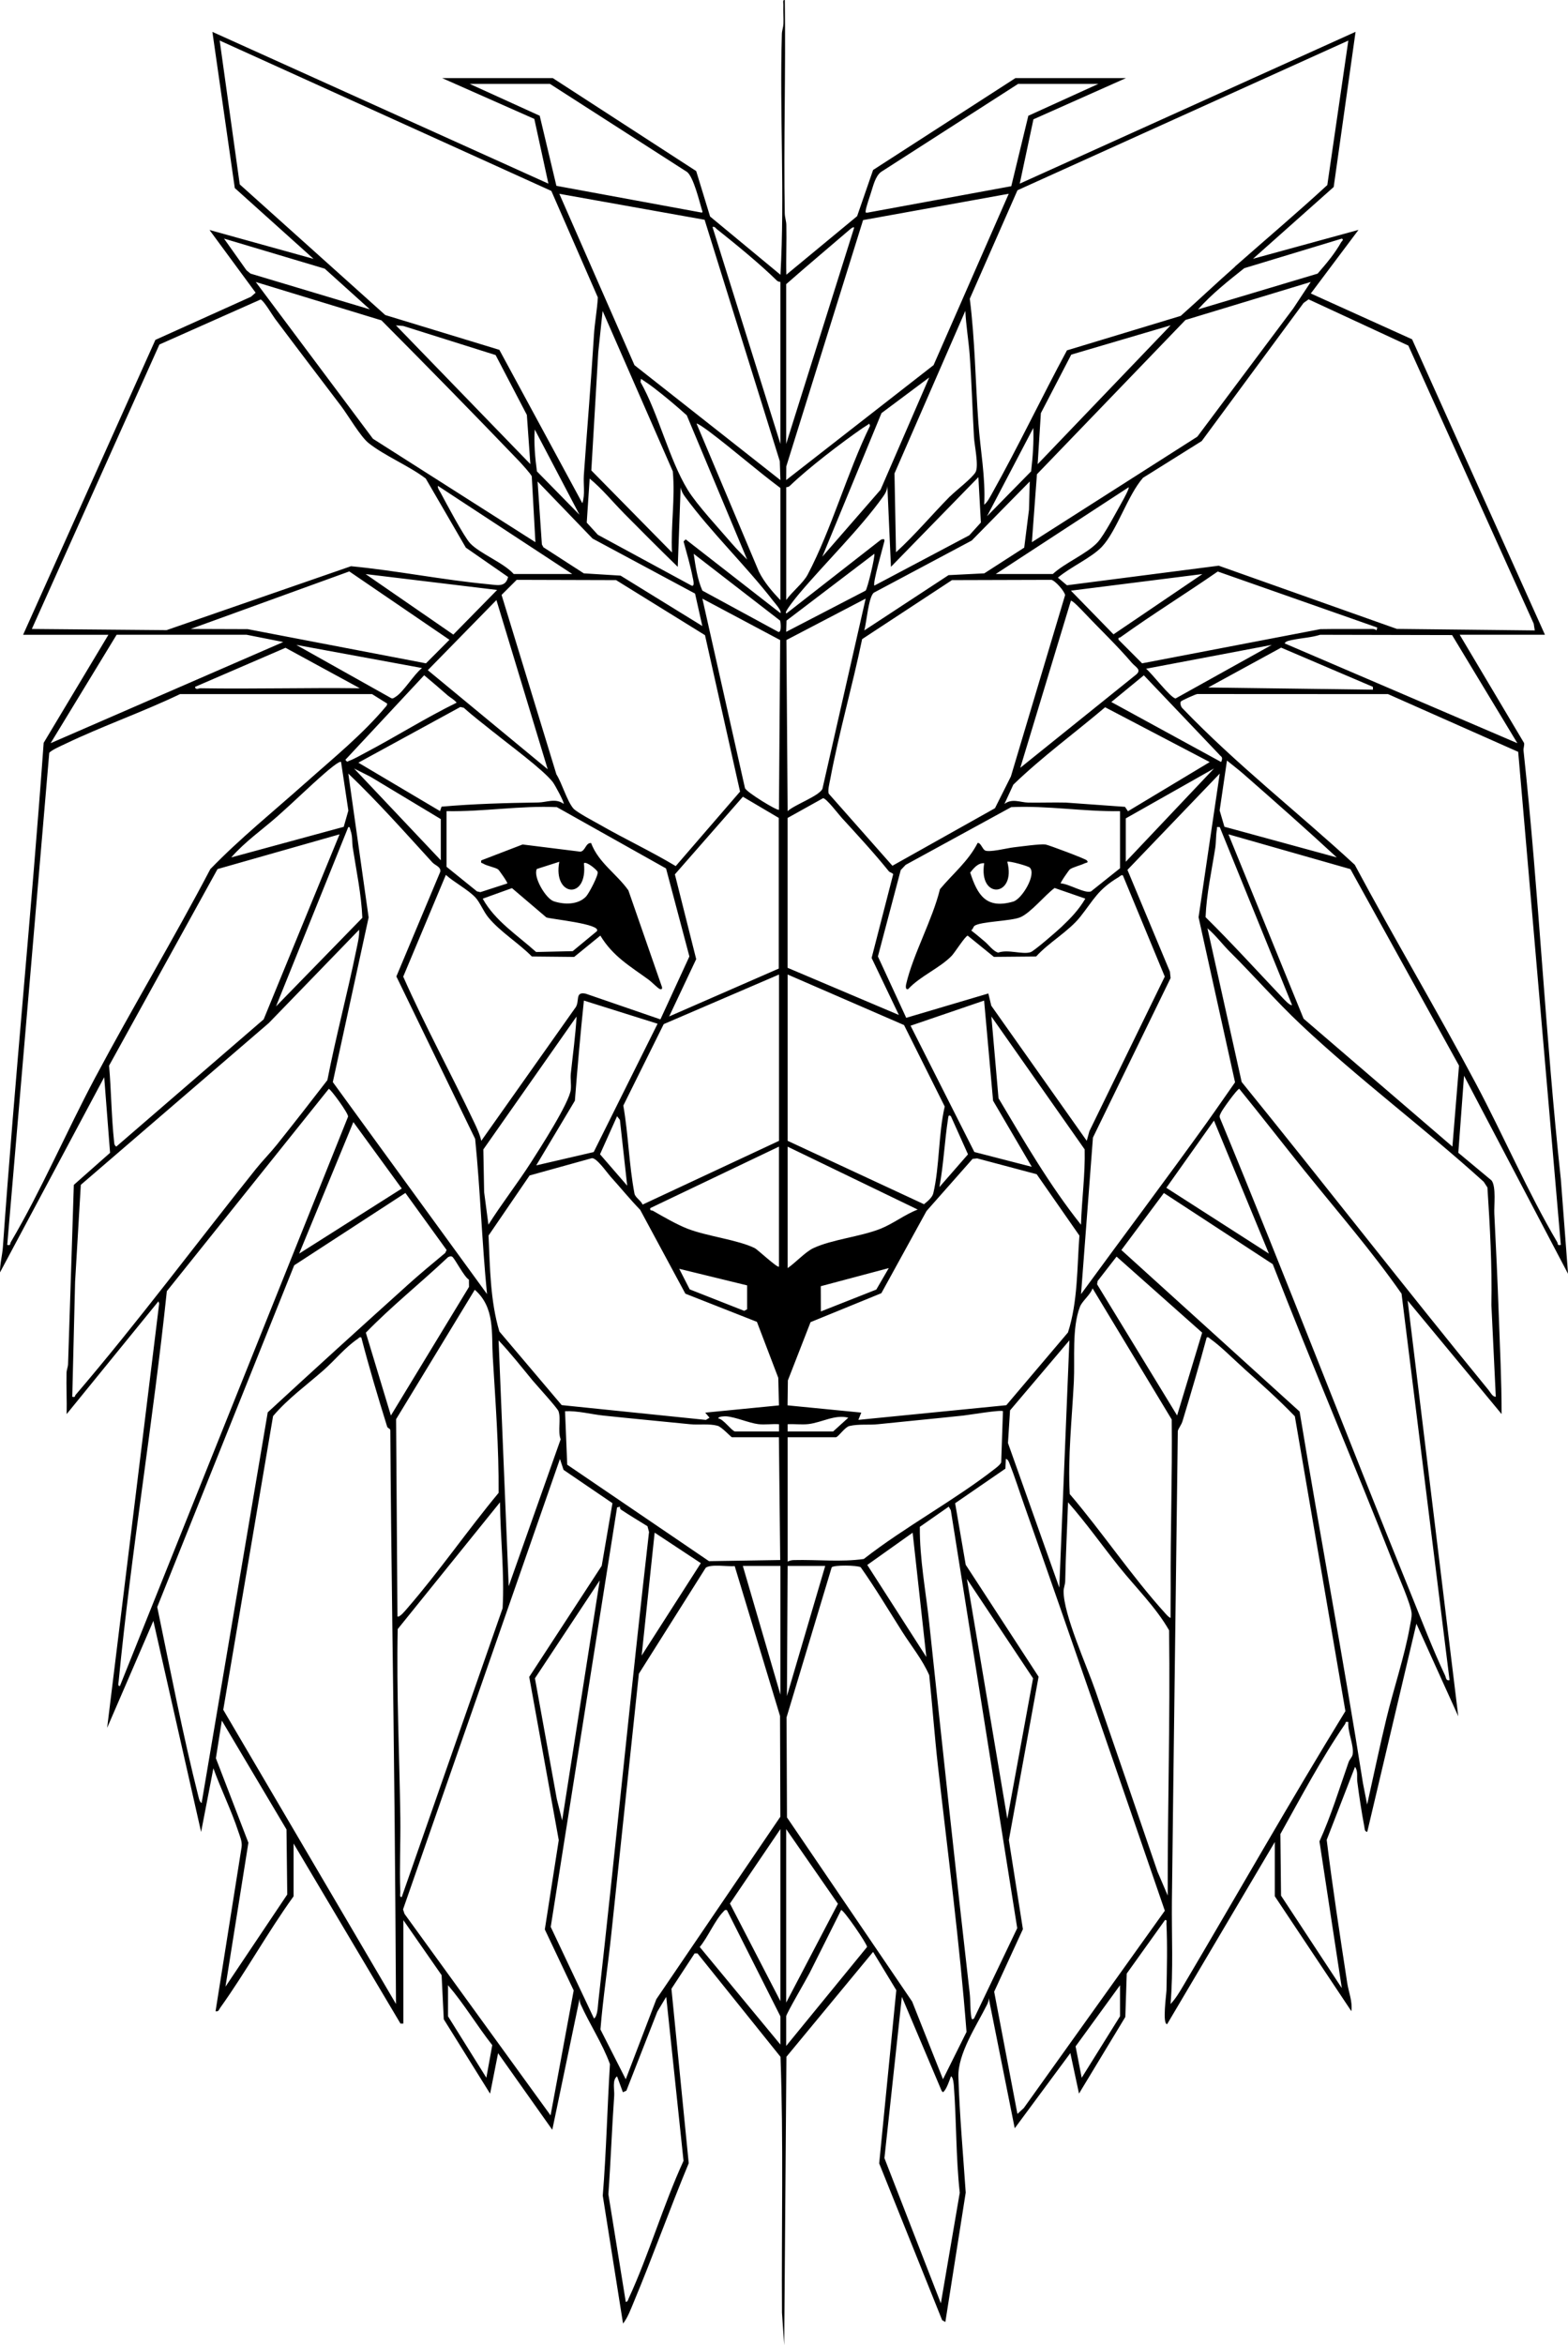
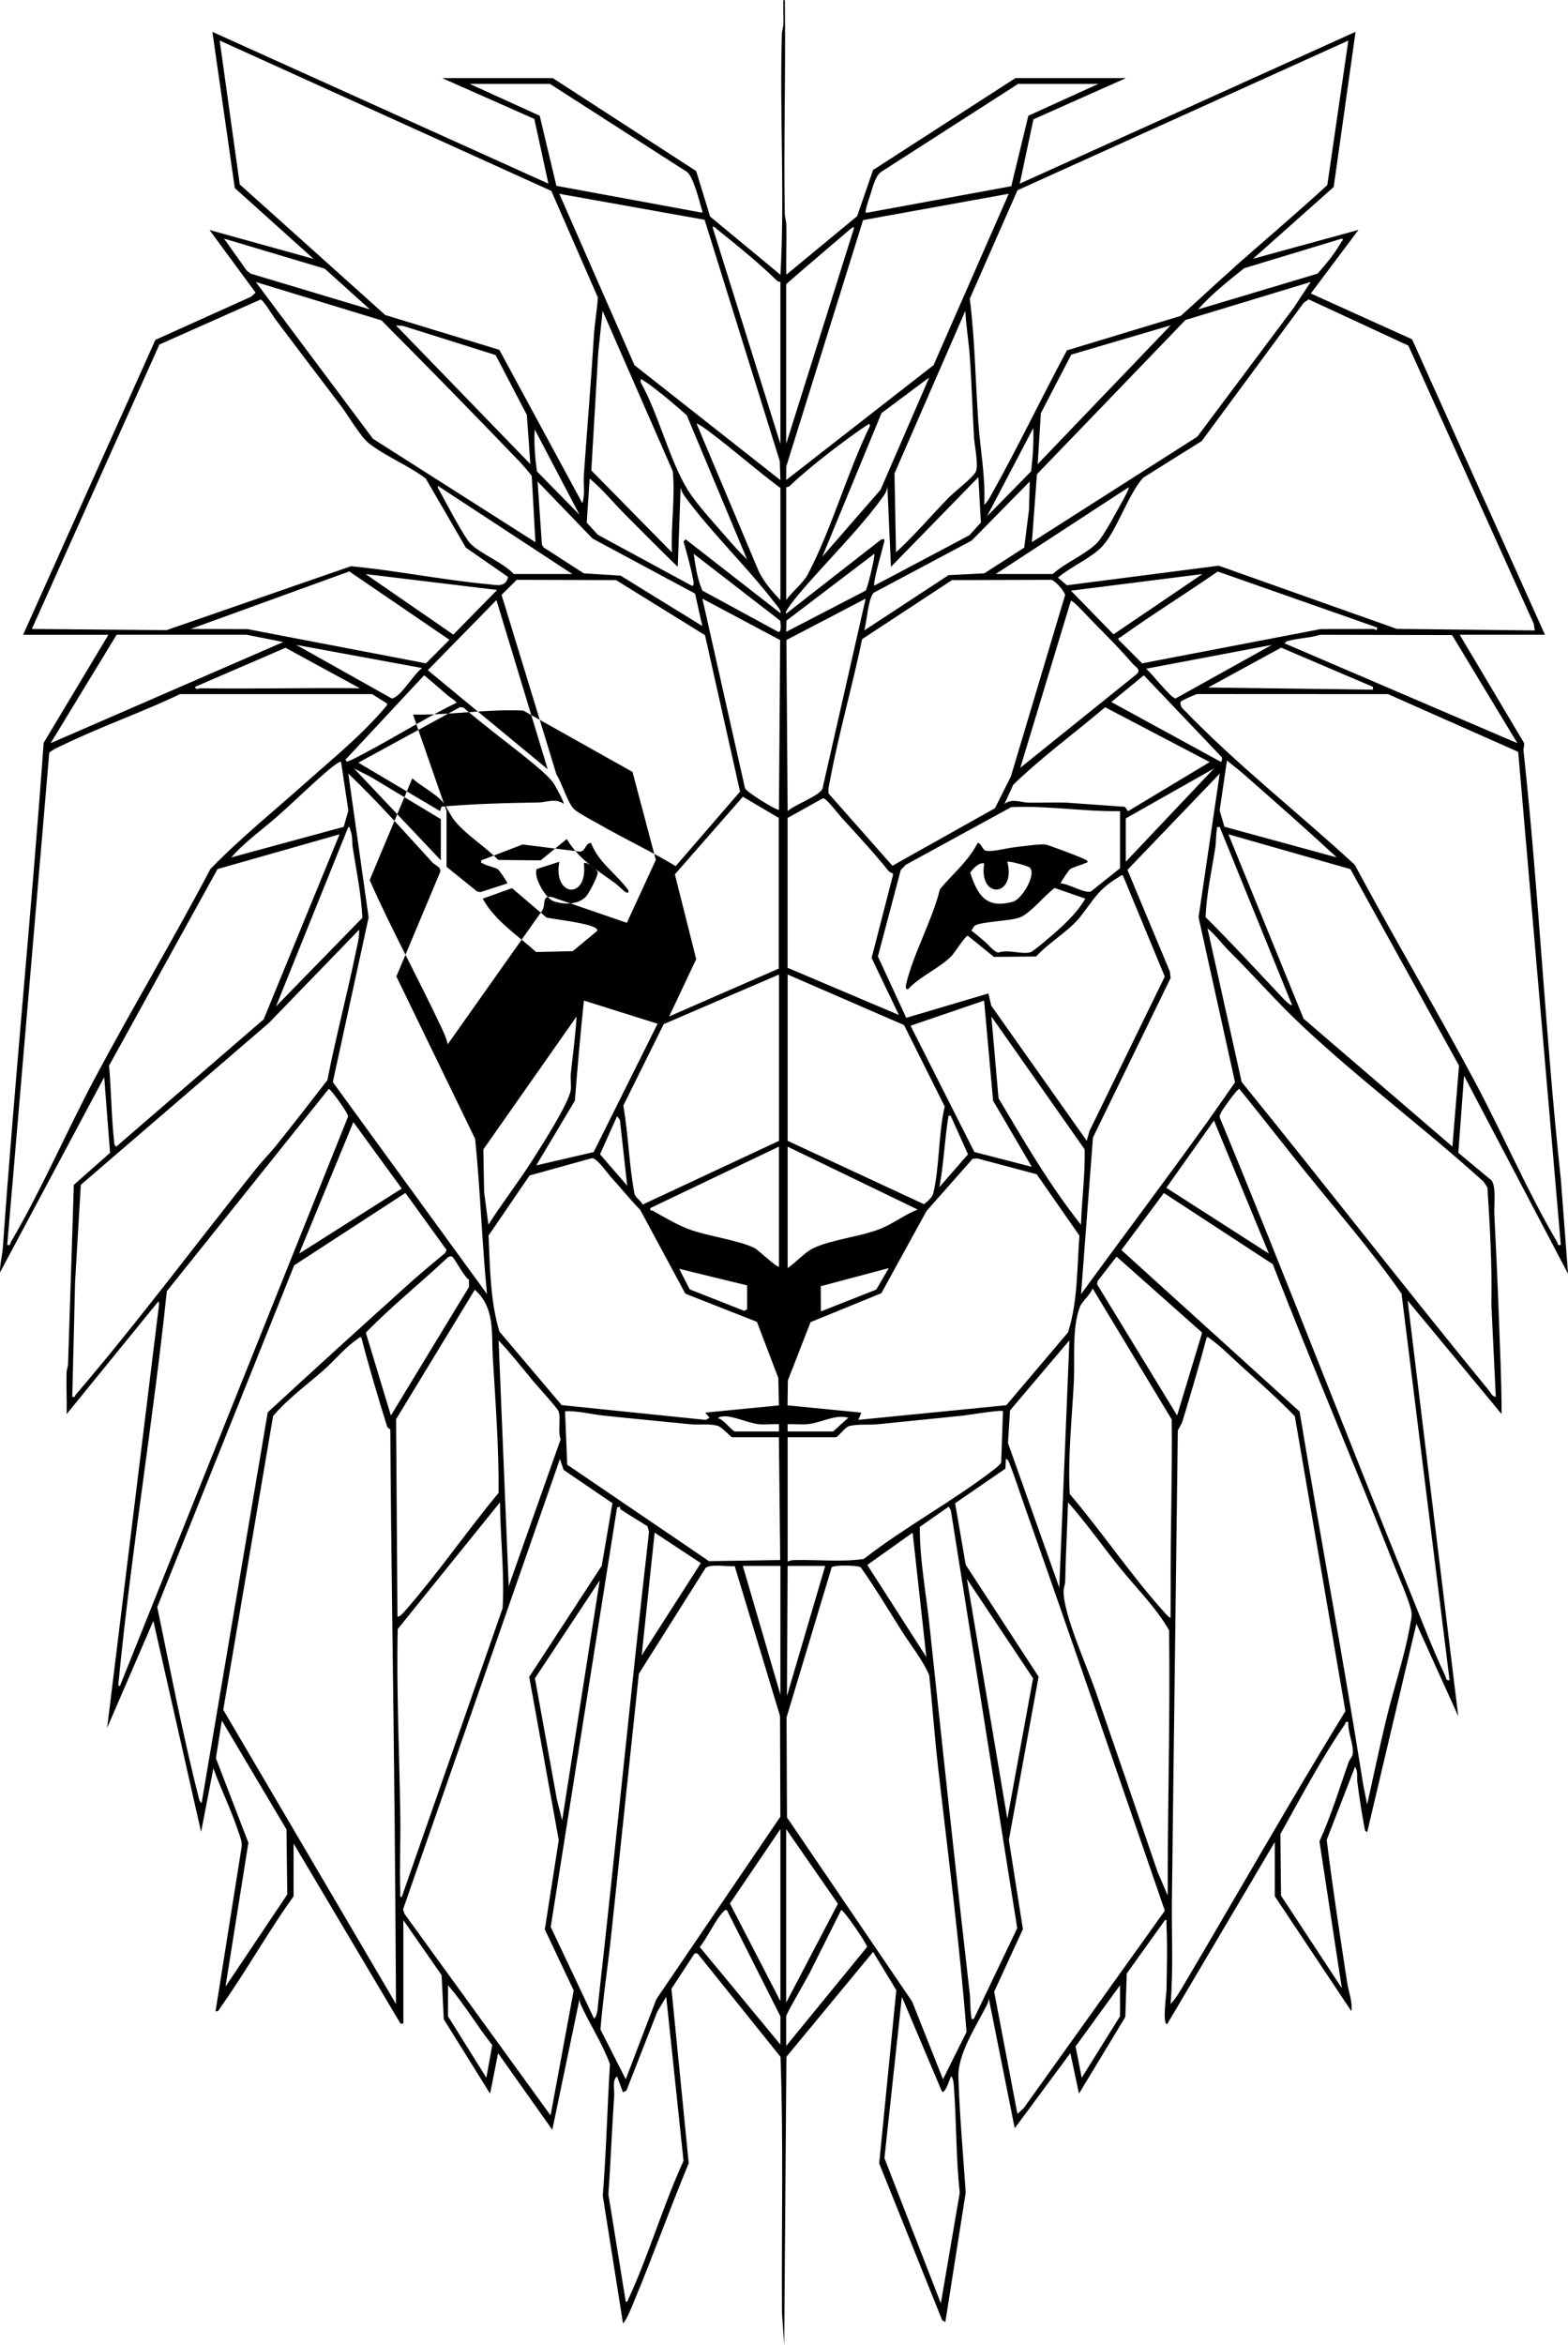
<svg xmlns="http://www.w3.org/2000/svg" id="Layer_1" version="1.1" viewBox="0 0 331.78 496">
-   <path d="M116.97,16.52l30.34,19.66,2.94,9.61,14.89,12.32c.94-16.92-.2-33.98.3-50.93.02-.72.3-1.39.33-2.12.06-1.32-.07-2.67-.01-3.99.02-.37-.23-1.14.3-1.07.22,15.03-.27,30.09-.01,45.12.02.87.31,1.62.33,2.42.08,3.52-.09,7.05,0,10.56l14.98-12.38,3.38-9.77,30.11-19.43h23.39l-19.57,8.71-2.9,13.61L286.83,6.73l-4.63,32.82-17.07,15.18,22.32-6.11-10.09,13.45,21.43,9.69,28.11,62.48h-18.04l13.63,22.91c.09.53-.18,1.06-.12,1.61,3.26,30.14,4.63,60.45,7.89,90.61l1.53,20.03-22.01-41.89-1.21,16.29,7.04,5.86c1,1.34.49,5.29.58,7.06.36,7.03.68,14.08.93,21.09s.61,14.16.61,21.25l-19.88-24,10.71,87.91-8.86-19.57-10.4,44.03c-.6-.12-.52-.63-.61-1.07-.59-3.13-1.08-6.36-1.49-9.51-.14-1.05.2-2.26-.49-3.17l-5.99,15.44c1.24,10.07,2.8,20.17,4.34,30.23.31,2.02,1.15,3.9.88,6l-16.2-24.31v-11.47l-22.78,38.52c-1.06.03-.16-6.34-.14-7.17.09-4.51.21-9.61-.01-14.09-.02-.34.2-.84-.3-.76l-8.1,11.32-.3,9.18-9.8,16.2-1.83-8.56-11.77,15.9-5.5-27.52c0,.47-.13.92-.34,1.34-2.25,4.5-6.23,10.4-6.08,15.32.25,8.13,1,16.33,1.55,24.46l-4.31,27.37-.68-.39-13.32-33.16,3.62-36.63-4.91-8.09-18.34,22.18-.47,61-.47-6.87c-.12-18.04.34-36.13-.31-54.12l-17.57-21.88h-.6s-4.91,7.49-4.91,7.49l3.66,36.89c-4.03,9.7-7.56,19.63-11.61,29.32-.63,1.5-1.3,3.36-2.29,4.59l-4.29-27.05c.75-9.27.95-18.54,1.52-27.82-1.61-4.42-4.33-8.48-6.23-12.73-.17-.39-.19-.79-.17-1.2l-5.8,27.82-11.47-16.2-1.69,8.56-9.8-15.73-.46-9.33-8.09-11.63v21.86s-.61.01-.61.01l-22.62-38.08v11.16c-5.5,7.63-10.08,15.97-15.54,23.6-.27.38-.32.85-.97.71l5.51-34.72c.16-1.16-.34-2.21-.69-3.28-1.48-4.51-3.67-8.91-5.28-13.38l-2.6,13.46-10.1-44.64-9.78,22.63,11.01-89.75-.16-.46-19.42,23.85c.07-2.9-.1-5.83-.02-8.73.02-.65.3-1.24.32-1.83.43-12.65.81-25.27,1.22-37.92l7.67-6.78-1.24-15.99L0,269.1c-.03-1.76.49-3.63.61-5.35,2.51-35.57,6.08-71.12,8.63-106.65l13.7-22.85H4.89l27.99-62.37,20.23-9.12.98-.86-9.76-13.26,22.02,6.11-16.67-14.98-4.74-33.03,71.1,32.1-2.98-13.69-19.5-8.63h23.39ZM123.23,106.42c.61-1.92.17-3.98.31-5.96.7-9.9,1.53-19.76,2.14-29.66.16-2.62.68-5.28.82-7.9l-9.84-22.52L46.48,8.57l4.25,30.43,30.79,27.63,24.14,7.36,17.56,32.43ZM261.27,56.41c6.53-5.76,13.17-11.37,19.58-17.27l4.45-30.56-70.01,31.66-10.09,22.94c1.1,8.72,1.19,17.55,1.82,26.28.41,5.75,1.54,11.49,1.23,17.28.71-.56,1.24-1.65,1.69-2.44,5.54-9.9,10.44-20.22,15.82-30.2l24.07-7.29c3.84-3.41,7.61-6.99,11.46-10.38ZM116.35,17.74h-16.97l14.82,6.74,3.53,14.82,30.73,5.66c.33-.02.11-.41.04-.65-.58-1.96-1.75-6.78-3.09-7.92l-29.05-18.65ZM232.4,17.74h-16.97l-29.05,18.65c-1.18.96-1.6,2.86-2.08,4.34-.26.8-1.05,3.13-1.12,3.78-.06.5-.04.49.45.45l30.35-5.58,3.61-14.9,14.82-6.74ZM165.13,101.53l-.13-3.99-15.91-51.06-30.74-5.49,15.9,36.24,30.88,24.31ZM213.44,40.98l-30.82,5.57-16.25,52.1-.02,2.88,31.19-24.31,15.9-36.23ZM165.13,59.63c-.27-.02-.57-.11-.76-.3-3.6-3.54-8.69-7.69-12.69-10.87-.31-.24-.4-.59-.92-.45l14.37,45.87v-34.25ZM166.35,60.09v33.79l14.38-45.71c-.09-.33-.77.24-.89.35-4.49,3.86-9.05,7.67-13.49,11.58ZM78.28,65.44l-9.57-8.62-21.31-6.36,4.76,6.71.84.69,25.29,7.58ZM281.51,54.62c.78-1.02,1.65-2.27,2.27-3.39.12-.22.63-.52.15-.77l-20.65,6.26c-3.41,2.71-6.89,5.45-9.78,8.72l25.3-7.57c.9-1.05,1.88-2.17,2.71-3.26ZM109.67,97.35c-9.54-9.94-19.23-19.82-28.96-29.6l-26.59-8.11,24.79,33.15,34.38,21.88-.77-13.91c-.08-.42-2.36-2.9-2.85-3.42ZM277.35,59.63l-26.51,8.04-31.43,32.63-1.07,14.37,35.01-22.32,20.32-27.15,3.68-5.57ZM58.23,67.46c-.6-.8-2.44-3.95-3.09-4.12l-21.41,9.52-26.99,60.16,28.5.25,39.03-13.52c9.65.92,19.3,2.89,28.95,3.8,1.95.18,3.76.74,4.29-1.53l-8.94-6.2-8.48-14.61c-3.56-2.71-8.66-4.78-12.08-7.49-1.73-1.37-4.33-5.85-5.84-7.85-4.64-6.12-9.33-12.26-13.93-18.4ZM324.75,133.33l-.23-1.44-26.52-58.8-21.11-9.78-1.06.76-21.55,29.21-12.42,7.77c-3.25,3.69-5.53,11.19-8.68,14.56-2.2,2.35-6.8,4.37-9.33,6.56l1.91,1.61,32.11-4.14,37.7,13.37,29.18.32ZM142.19,116.82c-.27-5.74.7-11.41.17-17.14l-14.85-33.92-.92,8.72-1.47,25.01,17.06,17.34ZM201.01,105c1.22-1.23,4.68-3.86,5.41-5.14s-.23-5.66-.33-7.38c-.33-5.76-.49-11.64-.91-17.41-.23-3.1-.78-6.21-.92-9.33l-14.99,34.39.32,16.67c4.04-3.69,7.58-7.93,11.42-11.82ZM112.22,98.16l-.74-10.41-6.61-12.66-19.54-6.15-1.55-.13,28.44,29.35ZM247.69,68.81l-21.02,6.19-6.43,12.38-.68,10.79,28.13-29.35ZM196.63,79.82l-10.11,7.55-12.52,30.36,12.32-14.15,10.31-23.77ZM138.41,82.07c-.9-.69-1.84-1.33-2.79-1.95l-.08.69c3.81,6.75,6.03,16.32,9.96,22.76,1.97,3.23,6.74,8.32,9.38,11.41.96,1.12,2.16,2.31,3.21,3.36l-12.77-30.5c-2.22-2-4.55-3.96-6.91-5.77ZM165.13,126.91v-23.7c-5.1-3.82-9.92-8.06-15.01-11.9-.34-.25-2.55-1.88-2.73-1.71l13.19,31.3c1.12,2.24,2.81,4.22,4.54,6.01ZM166.35,126.91c1.22-1.76,3.59-3.57,4.55-5.39,5.08-9.64,8.35-21.56,13.19-31.46l-.15-.46c-.47.36-.99.64-1.47.97-4.47,3.09-11.5,8.46-15.35,12.19-.19.19-.49.27-.76.29v23.85ZM208.86,109.17l9.32-9.49c.35-3.05.58-6.09.46-9.17l-9.78,18.65ZM122.62,108.87l-9.47-18.04c-.2,2.96.07,5.93.46,8.86l9.01,9.18ZM185.01,123.85l20.09-10.64,2.45-2.7-.53-9.59-18.5,18.96-.76-17.12c-.02.89-.43,1.6-.92,2.29-4.83,6.76-12.23,13.98-17.73,20.5-.2.24-3.75,4.5-2.61,4.12l19.93-15.55c.35-.07.84-.29.69.38-.28,1.25-2.51,8.83-2.11,9.36ZM131.92,108.44c-2.38-2.4-4.52-5.08-7.15-7.22l-.62,9.31,2.35,2.57,19.83,10.75c.77.31.3-1.43.23-1.77-.49-2.53-1.24-5.07-1.92-7.56l.45-.45,20.03,15.59c.38-.43-1.21-2.17-1.53-2.59-5.77-7.44-13.13-14.5-18.65-22.03-.44-.6-.79-1.25-.92-1.98l-.61,16.82c-3.88-3.77-7.69-7.59-11.49-11.43ZM148.61,132.41l-1.54-6.87-21.69-11.64-11.63-12.07.91,13.31.32.6,8.55,5.52,7.78.48,17.31,10.67ZM216.72,115.81l1.01-8.02.16-5.96-12.28,12.49-20.75,11.05c-1.11,1.04-1.5,6.26-1.98,7.96l17.82-11.69,7.57-.38,8.46-5.45ZM108.71,121.4h12.38l-28.44-18.65c-.06.54.32.97.56,1.42,1.14,2.14,4.95,9.31,6.26,10.72,2.06,2.2,7.05,4.08,9.23,6.51ZM210.69,121.4h12.08c2.55-2.37,7.23-4.27,9.49-6.72,1.4-1.52,4.11-6.68,5.29-8.78.23-.4,1.45-2.63,1.27-2.85l-28.13,18.35ZM165.06,131.25l-18.28-14.13c.37,2.57.79,5.42,1.84,7.79l16.05,8.72c.78.27.49-2.19.39-2.38ZM166.35,133.63l16.81-8.72c.4-.42,2.08-7.47,1.84-7.79l-18.58,14.13-.07,2.38ZM40.37,133.02l12.04.04,37.72,7.23,4.97-4.98-21.19-14.46-33.54,12.16ZM291.42,132.72l-33.75-11.85c-6.8,4.71-13.89,9.09-20.6,13.91-.21.15-.52-.06-.38.53l4.97,4.98,37.72-7.23c3.46-.06,6.92-.01,10.36-.03.54,0,1.07-.1,1.53.29l.15-.6ZM105.19,124.77l-27.83-3.36,18.56,12.8,9.27-9.44ZM254.42,121.41l-27.82,3.51,9.01,9.24,18.81-12.75ZM149.15,134.32l-18.79-11.63-21.03-.06-3.2,3.19,11.6,37.94c1.2,1.93,2.2,5.51,3.54,7.17.67.83,4.46,2.8,5.68,3.5,5.27,3.02,10.81,5.61,16.03,8.74l13.61-15.75-7.42-33.1ZM201.43,122.69l-19.01,12.48c-2.04,9.9-4.89,19.71-6.75,29.64-.15.77-.58,2.46-.3,3.06l13.46,15.23,21.7-12.17,3.37-6.72,11.47-38.35c-.13-.84-2.09-3.07-2.91-3.23l-21.03.06ZM164.82,171.25l.26-35.88-16.46-8.76,9.01,40.06c.25.83,6.92,4.91,7.19,4.58ZM183.17,126.6l-16.77,8.76.26,36.19c1.45-1.36,6.63-3.18,7.36-4.71l9.15-40.24ZM115.89,162.69l-10.85-35.78-14.52,14.83,25.37,20.95ZM239.55,140.25c-3.17-3.72-6.83-7.18-10.2-10.75-.31-.33-2.49-2.65-2.76-2.44l-10.7,35.32,24.32-19.56c1.55-1.15.09-1.7-.65-2.57ZM59.93,135.78l-7.78-1.54h-27.47s-13.97,22.94-13.97,22.94l49.23-21.4ZM307.26,134.31l-27.92-.06c-1.84.58-3.81.67-5.68,1.05-.46.1-1.69.25-1.82.78l49.23,21.1-13.82-22.87ZM89.29,141.28l-26.6-4.89,20.1,11.27c.38.13.57-.08.86-.25,1.7-1,3.91-4.78,5.65-6.13ZM269.1,136.39l-26.6,5.04c1.13.85,5.26,6.28,6.26,6.28l20.34-11.32ZM42.35,145.56c11.26.18,22.53-.14,33.79,0l-15.73-8.56-19.13,8.26c.02.73.87.3,1.07.3ZM290.5,145.26l-19.42-8.29-15.44,8.43,34.86.46v-.61ZM94.61,146.97c-1.6-1.41-3.22-2.79-4.86-4.16l-16.67,17.88c.45.58.35.38.81.21,1.01-.36,2.47-1.2,3.47-1.73,6.47-3.41,12.68-7.34,19.26-10.56-.49-.64-1.4-1.1-2.02-1.64ZM257.91,159.5l-15.88-16.68-6.88,5.65,23.24,12.69c.49-1.17-.05-1.08-.48-1.66ZM64.65,165.57c5.9-5.27,12.07-10.22,17.17-16.34l.12-.42-3.21-2.01h-40.64c-7.9,3.79-16.45,6.76-24.32,10.54-.79.38-2.93,1.31-3.35,1.88L1.53,263.29c.81.17.53-.21.76-.6,6.45-10.95,11.81-23.46,17.84-34.77,7.9-14.82,16.57-29.24,24.38-44.12,6.28-6.49,13.4-12.22,20.14-18.24ZM330.26,263.29l-9.02-104.28-27.54-12.21-40.36-.02c-.43.05-3.37,1.41-3.47,1.57-.21.33-.02,1.04.25,1.36,11.42,11.91,24.43,22.02,36.54,33.18,8.34,15.6,17.42,30.83,25.72,46.45,5.78,10.88,10.89,22.79,17.11,33.35.23.4-.05.77.76.6ZM104.45,154.86c-2.11-1.72-4.29-3.34-6.31-5.17l-.73-.17-21.58,11.78,17.28,10.24.32-.94c6.83-.6,13.64-.78,20.49-.88,1.72-.03,3.66-.97,5.34.29.21-.26-1.87-4.06-2.28-4.59-2.05-2.67-9.5-8.1-12.52-10.57ZM255.95,161.16l-22.11-11.58c-6.46,5.47-13.36,10.5-19.43,16.37l-1.88,4.08c1.61-1.24,3.38-.32,5.03-.29,2.65.04,5.31-.06,7.96,0l12.52.9.63.93,17.28-10.39ZM263.16,163.73c-1.14-1-2.37-1.92-3.54-2.88l-1.55,10.55,1.01,3.45,23.78,6.49c-6.46-5.97-13.08-11.81-19.7-17.61ZM72.17,161.16c-.32-.36-2.97,1.94-3.37,2.29-3.42,2.96-6.69,6.19-10.08,9.18-3.28,2.89-6.91,5.4-9.79,8.71l23.8-6.47.98-3.44-1.54-10.26ZM93.27,181.95v-8.72l-14.89-8.96-3.46-1.74,18.35,19.41ZM238.21,173.08v9.17l18.66-19.72-18.66,10.55ZM91.54,182.45c-5.83-6.38-11.59-12.88-17.84-18.85l4.3,30.43-7.58,34.82,32.63,44.83c-1.08-10.91-1.41-21.88-2.51-32.81l-16.67-34.36,9.28-22.12c.25-1.02-1.12-1.41-1.61-1.95ZM255.52,237.18c1.96-2.73,3.87-5.53,5.81-8.28l-7.72-34.91,4.48-30.38-19.53,20.36,8.99,21.53.14,1.35-16.43,33.74-2.52,33.11c8.86-12.14,18-24.27,26.78-36.51ZM164.78,204.84v-31.86s-7.59-4.48-7.59-4.48l-14.39,16.42,4.51,17.93-5.72,12.12,23.2-10.13ZM178.11,172.96c-.69-.75-3.25-4.13-3.95-4.15l-7.51,4.18v31.69s23.55,9.98,23.55,9.98l-5.77-12.06,4.56-17.69c-.07-.3-.68-.36-.93-.66-3.15-3.9-6.59-7.62-9.96-11.3ZM94.49,171.55v11.77l6.44,5.2.72.16,5.69-1.84c.15-.16-1.75-2.83-1.93-2.96-.62-.45-2.35-.72-3.18-1.24-.31-.2-.54.02-.39-.68l8.74-3.36,12.2,1.52c1.1-.11,1.11-1.9,2.29-1.83,1.57,4.18,5.4,6.5,7.89,10.01l7.1,20.42c.11.4-.06.6-.45.45-.42-.16-1.75-1.53-2.33-1.95-3.95-2.88-7.58-4.93-10.25-9.35l-5.54,4.51-8.95-.09c-2.79-2.84-6.67-5.19-9.19-8.24-1.07-1.29-1.8-3.23-2.77-4.26-1.53-1.63-4.53-3.21-6.24-4.76l-9.02,21.52c4.63,10.47,10.14,20.53,15.03,30.86.56,1.18,1.22,2.6,1.48,3.87l19.82-28.03c1.17-1.36-.16-3.59,2.27-3.1l15.82,5.44,6.13-13.31-4.94-18.61-23.11-12.97c-7.79-.35-15.54,1-23.33.85ZM236.99,171.55c-7.68.13-15.33-1.21-23.02-.85l-22.34,12.21-1.04,1.1-4.83,18.27,5.99,12.98,17.38-5.15.62,2.59,20.2,28.57.56-2.04,15.95-32.69-8.86-21.39c-.27-.22-.65.2-.89.35-4.44,2.65-5.24,4.75-8.13,8.39-2.47,3.11-6.65,5.42-9.34,8.4l-8.94.08-5.54-4.49c-.53.09-2.72,3.57-3.39,4.27-2.53,2.61-6.68,4.29-9.19,7.02-.64.27-.52-.7-.44-1.05,1.49-6.37,5.55-13.54,7.15-20.07,2.71-3.25,6.01-5.91,7.97-9.77.59-.14,1.01,1.22,1.51,1.55.82.55,4.81-.49,6.14-.63,1.44-.16,5.6-.75,6.7-.6.64.09,8.42,3.01,8.74,3.35.51.54-.2.51-.43.63-.8.41-2.58.84-3.15,1.29-.18.14-2.07,2.81-1.92,2.97,1.57,0,5.17,2.23,6.41,1.68l6.13-4.89v-12.08ZM76.67,194.11c-.21-4.97-1.26-9.88-2.02-14.79-.21-1.34.01-2.33-.51-3.78-.11-.29-.03-.7-.45-.61l-15.29,37.92,18.26-18.73ZM258.09,174.92c-.81-.07-.51-.03-.6.47-.24,1.3-.16,2.73-.35,3.94-.76,4.86-1.85,9.72-2.05,14.64,5.55,5.48,10.78,11.24,16.14,16.89.27.29,1.82,2.01,2.15,1.67l-15.29-37.61ZM71.86,176.45l-25.83,7.35-22.95,41.57c.46,5.28.49,10.77,1.06,16.07.05.46.03.76.47,1.05l31.18-26.91,16.06-39.13ZM307.32,242.5l1.4-17.13-22.98-41.56-25.81-7.36,15.9,38.99,31.5,27.06ZM118.34,182.26l-4.75,1.52c-.84,1.63,1.88,6.27,3.58,6.83,2.22.74,5.16.77,6.84-1.01.61-.65,2.68-4.57,2.44-5.21-.18-.48-2.43-2.31-2.9-1.82.89,7.88-6.64,7.07-5.2-.31ZM208.24,182.56c-1.31-.08-2.22,1.06-2.95,1.98,1.57,4.87,3.46,7.76,9.09,6.14,1.9-.55,4.99-5.81,3.5-7.2-.36-.34-4.4-1.46-4.74-1.22,1.96,7.43-6.15,8.11-4.89.3ZM126.29,196.93c1.09-1.53-9.93-2.56-10.69-2.91l-7.27-6.19-6.19,2.23c2.61,4.72,7.35,7.72,11.3,11.28l7.74-.18,5.11-4.22ZM208.44,199.19c.72.61,1.83,2.09,2.79,2.28,2.08-.75,5.09.46,6.83-.09.76-.24,5.66-4.5,6.56-5.36,1.95-1.84,3.67-3.64,5.03-5.97l-6.5-2.25c-2.02,1.48-5.08,5.29-7.28,6.2-2.01.83-8.35.87-9.67,1.8-.23.16-.36.78-.7.98,1.01.77,1.97,1.6,2.94,2.41ZM260.34,201.41c-1.63-1.62-3.07-3.58-4.85-5.09l7.24,32.51c17.54,21.62,34.61,43.63,52.25,65.17.39.48.86,1.47,1.52,1.39l-.93-19.4c.16-8.32-.3-16.56-.84-24.85l-.78-1.2c-12.48-11.31-26.51-21.76-38.73-33.28-5.13-4.83-9.86-10.27-14.87-15.25ZM58.59,242.08c3.6-4.51,7.16-9.06,10.68-13.64,1.8-9.23,4.24-18.31,6.12-27.52.28-1.38.68-2.91.6-4.29l-19.11,19.73-39.78,34.22-1.21,20.5-.6,24.32c.71.19.51-.17.7-.39,13.2-15.42,25.47-31.92,38.14-47.76,1.4-1.75,3.06-3.42,4.46-5.17ZM164.82,206.11l-24.38,10.48-8.55,17.23c1.07,6.12,1.2,12.5,2.36,18.61.16.84,1.37,1.46,1.72,2.33l28.86-13.48v-35.17ZM166.66,241.27l28.85,13.41c.7-.56,1.76-1.42,1.97-2.31,1.34-5.66,1.07-12.58,2.42-18.35l-8.61-17.23-24.63-10.69v35.17ZM139.14,216.51l-15.59-4.9c-.74,7.06-1.36,14.1-1.91,21.18l-8.18,13.68,12.16-2.82,13.52-27.14ZM208.24,211.61l-15.57,5.32,13.5,26.71,12.15,3.13-8.19-13.98-1.9-21.19ZM103.35,259.01c2.83-4.49,6.13-8.7,9-13.17,1.86-2.9,8.16-12.67,8.43-15.42.11-1.1-.11-2.26,0-3.36.43-4.03.99-8.05,1.22-12.08l-19.73,28.12.17,9.03.91,6.88ZM228.73,259.01c.16-5.32.91-10.64.78-15.92l-19.74-28.11,1.51,17.29c5.45,9.15,10.8,18.39,17.44,26.74ZM25.38,356.56l48.27-120.4c.1-.69-3.72-5.88-4.08-5.88l-34.27,42.79c-2.89,27.56-7.52,54.97-10.19,82.47-.03.34-.28,1.1.26,1.03ZM276.26,247.87c-4.71-5.84-9.3-11.78-14.04-17.6-.4-.01-3.56,4.36-3.85,5.02-.17.4-.43.69-.23,1.17,13.87,33.46,26.84,67.28,40.48,100.83,2.3,5.66,4.54,11.51,7.14,17.03.24.51.18,1.21.96,1.01l-10.16-81.73c-6.22-8.91-13.45-17.24-20.29-25.73ZM132.71,250.75l-1.54-13.9-.6-.78-3.61,8.05,5.74,6.63ZM201.21,236.08c-.51-.44-.54.05-.6.46-.74,4.76-.95,9.76-1.84,14.52l6.05-6.93-3.61-8.05ZM268.49,265.12l-11.62-28.13-10.08,14.22,21.69,13.91ZM85.01,251.36l-10.24-14.05-11.47,27.82,21.71-13.76ZM164.82,267.88v-25.38l-27.22,13c-.14.64.27.41.61.6,2.12,1.22,5.03,2.89,7.26,3.76,4.13,1.61,10.65,2.34,14.24,4.11.57.28,4.82,4.26,5.11,3.91ZM166.66,242.5v25.69c1.62-1.09,3.73-3.41,5.42-4.21,3.99-1.87,9.95-2.41,14.23-4.11,2.69-1.07,5.15-3.02,7.87-4.06l-27.52-13.3ZM129.16,248.8c-.8-.89-2.88-3.91-3.91-3.86l-13.19,3.66-8.69,12.71c.31,6.72.36,13.85,2.3,20.3l13.18,15.56,30.51,3.13.77-.47-.91-1.07,15.6-1.53-.14-5.83-4.52-11.84-15.14-5.96-9.56-17.73c-2.2-2.27-4.19-4.73-6.31-7.07ZM181.64,300.29l31.29-3.1,13.05-15.39c2.1-6.56,1.9-13.65,2.42-20.48l-9.04-12.98-12.59-3.35-.98.1-9.75,11.04-9.55,17.37-14.98,6.12-4.8,12.32-.07,5.28,15.6,1.53-.61,1.53ZM86.03,271.96c2.65-2.39,5.42-4.69,8.17-6.97l.3-.63-8.72-12.06-23.53,15.3-28.98,72.27c2.77,13.34,5.4,26.99,8.76,40.26.11.45.23.91.63,1.21l13.99-82.64c9.71-8.96,19.58-17.91,29.38-26.73ZM269.31,267.36l-23.04-15.05-8.99,12.06,37.71,34.16c4.32,26.23,9.28,52.4,13.41,78.64l.88,4.47c1.35-6.03,2.61-12.1,4.06-18.11,1.51-6.28,3.87-13.25,4.97-19.49.15-.87.43-1.96.38-2.82-.1-1.84-2.9-8.16-3.76-10.33-8.34-21.24-17.34-42.25-25.62-63.52ZM95.67,265.78c-.28-.16-.62-.04-.88.11-5.72,5.4-11.9,10.32-17.38,15.96l5.3,17.52,16.53-27.2-.02-1.54c-1.02-.56-3.01-4.54-3.55-4.86ZM236.26,265.76l-4.02,5.18-.1.68,16.93,27.74,5.3-17.52-18.12-16.09ZM158.1,271.85l-14.38-3.51,2.22,4.35,11.53,4.54.62-.33v-5.05ZM188.06,268.19l-14.39,3.83.02,5.34,11.73-4.63,2.64-4.54ZM247.69,342.19c-.02-2.09.03-4.19.02-6.28-.07-11.83.36-23.78.22-35.7l-16.75-27.74c-.42,1.33-2.21,2.69-2.67,3.9-1.73,4.46-1.05,11.05-1.29,15.83-.4,7.92-1.29,15.83-.87,23.78,6.94,8.13,13.12,17.41,20.27,25.29.3.33.66.75,1.07.91ZM86.11,340.22c6.79-7.82,12.77-16.51,19.39-24.49.07-9.59-.66-19.19-1.23-28.73-.3-5.07.5-10.47-3.81-14.23l-16.65,27.38.29,41.72c.45.26,1.7-1.29,2.01-1.65ZM76.45,282.86c-.47-.13-.51.13-.76.3-2.67,1.8-4.8,4.48-7.18,6.58-3.62,3.2-7.61,6.05-10.73,9.75l-10.54,62.11,36.55,62.22c-.07-13.1-.17-26.2-.29-39.31-.26-27.3-.74-54.62-.91-81.96,0-.51-.53-.39-.68-.86-1.94-6.23-3.83-12.55-5.46-18.84ZM263.18,289.39c-2.12-1.88-4.86-4.67-7.08-6.23-.26-.18-.3-.42-.77-.3-1.59,5.92-3.33,11.81-5.11,17.68-.24.8-.72,1.31-1,2.06-.4,33.12-.87,66.29-1.25,99.36-.08,7.29.32,14.64-.29,21.88,1.12-1.18,1.99-2.68,2.81-4.07,11.41-19.28,22.46-38.78,34.19-57.88l-10.7-62.36c-3.41-3.53-7.16-6.89-10.81-10.13ZM112.66,291.91c-2.34-2.84-4.63-5.75-7.16-8.43l2.14,51.98,10.99-31.06c-.67-1.82.12-4.23-.45-5.93-.23-.69-4.63-5.49-5.52-6.56ZM224.14,335.76l2.14-52.29-12.56,14.81-.44,6.91,10.86,30.57ZM164.82,303.96h-9.94c-.2,0-2.15-2.19-3.07-2.43-1.8-.48-4-.14-5.79-.32-6.12-.62-12.25-1.18-18.35-1.83-2.69-.29-5.38-1.04-8.11-.92l.46,11.31,30,20.4,15.07-.24-.28-25.97ZM176.9,303.96h-10.24v26.3c.46-.22.84-.31,1.36-.32,4.89-.12,9.99.45,14.75-.23,8.75-6.83,19.23-12.41,27.9-19.2.37-.29,1.06-.84,1.18-1.26l.37-10.79c-.36-.36-7.28.8-8.41.92-6,.64-12.02,1.2-18.04,1.83-1.96.21-4.01-.09-6.05.38-.92.21-2.26,2.21-2.81,2.37ZM155.5,302.74h9.33v-1.53c-1.43-.1-3,.15-4.41-.02-1.99-.25-4.72-1.49-6.75-1.65-.24-.02-1.73,0-1.69.44,1.07.12,2.74,2.53,3.51,2.76ZM166.66,302.74h9.63l3.21-2.91c-2.77-.75-5.67,1.03-8.44,1.35-1.43.16-2.96-.05-4.4.03v1.53ZM116.5,447.38l4.89-26.42-6.11-12.9,2.95-18.89-6.25-34.52,15.34-23.5,2.27-13.24-10.35-7.05-.76-2.3-33.2,95.26.31.94,30.91,42.63ZM215.28,447.07l1.35-1.24,29.84-41.73c-9.86-28.63-19.69-57.27-29.76-85.82-1.01-2.85-2.02-6.05-3.12-8.81-.15-.37-.32-.84-.76-.92l-.09,2.05-10.64,7.32,2.24,13.02,15.42,23.67-6.29,34.54,2.97,18.85-6.08,13.23,4.92,25.84ZM85.01,401.2l21.34-61.07c.42-7.5-.49-14.92-.55-22.41l-21.65,26.82c-.28,13.32.38,26.71.56,39.98.07,5.19-.21,10.43-.01,15.61.01.37-.23,1.14.3,1.07ZM236.8,331.37c-3.61-4.53-6.98-9.29-10.81-13.65-.19,5.56-.49,11.11-.6,16.68-.01.73-.34,1.41-.34,2.12-.03,4.93,4.95,15.88,6.75,21.1,4.41,12.74,8.76,25.49,13.13,38.24l2.15,5.03c-.04-18.71.55-37.37.29-56.1-2.81-4.91-7.04-9.01-10.57-13.43ZM131.18,318.65l-.61.15-14.04,88.72,9.16,19.38c.76-.51.8-2.5.91-3.52,3.71-33.08,6.93-66.25,10.73-99.38l-.33-1.22c-1.86-1.15-3.78-2.3-5.6-3.51-.2-.13-.23-.38-.22-.61ZM206.1,426.89l9.14-19.1-14.05-88.38-.44-.77-6.12,4.27c-.06,6.78,1.27,13.59,1.99,20.34,2.78,26.09,5.57,52.22,8.56,78.28.18,1.54.08,3.25.32,4.89.06.41.1.9.6.46ZM148.29,330.59l-9.77-6.45-2.75,25.99,12.52-19.54ZM196.01,350.44l-2.9-26.29-9.6,6.82,12.5,19.47ZM132.41,439.73l6.47-16.92,26.24-38.59-.07-21.31-9.59-31.69c-1.43.13-5.12-.48-6.14.36l-14.14,22.4-5.83,55.03c-.71,6.74-1.75,13.43-2.3,20.2l5.36,10.54ZM165.13,331.18h-7.95l7.95,27.22v-27.22ZM174.61,331.18h-7.95l-.15,27.52,8.1-27.52ZM190.93,345.13c-2.9-4.58-5.68-9.24-8.81-13.67-.72-.43-5.7-.51-6.14.02l-9.55,31.73.09,21.16,26.49,38.95,6.52,16.42,4.98-10c-1.45-18.79-3.92-37.47-6.04-56.2-.72-6.37-1.19-12.87-1.85-19.25-1.43-3.29-3.82-6.21-5.68-9.15ZM213.14,384.69l5.45-29.74-14-21.02,8.56,50.76ZM118.95,385l7.95-50.76-13.71,20.71,4.63,25.53,1.13,4.52ZM47.71,420.16l13.07-19.49-.16-13.76-13.68-23.02-1.26,7.96,6.88,17.87-4.85,30.44ZM285.3,364.2c-.73-.17-.5.13-.68.4-5.04,7.32-9.39,15.58-13.7,23.29l.14,13.02,12.86,19.56-4.73-31.03c2.47-5.45,4.2-11.14,6.17-16.77.21-.59.75-1.05.85-1.61.33-1.92-1.1-4.83-.91-6.86ZM165.13,423.22v-36.39l-10.68,15.75,10.68,20.64ZM166.35,386.83v36.7l10.95-20.9-10.95-15.79ZM165.13,432.4v-5.96l-11.32-22.47c-.46-.11-.49.07-.74.32-1.79,1.81-3.3,5.44-5.01,7.48l17.07,20.64ZM166.35,432.7l17.12-20.94c.02-.63-5.11-8.09-5.5-7.8-2.24,4.44-4.43,8.92-6.68,13.35-.64,1.26-4.94,8.6-4.94,9.12v6.27ZM94.8,419.86v6.57l8.11,12.99,1.25-6.89c-3.24-4.13-5.95-8.7-9.35-12.67ZM236.99,426.43v-6.57l-9.4,12.93,1.29,6.64,8.1-12.99ZM132.41,486.83c.43-.03.48-.45.62-.75,4.28-9.26,7.31-19.74,11.6-29.08l-3.66-34.69-1.89,3.15-6.54,16.7-.74.33-1.23-3.36c-1.08.75-.52,2.84-.61,4.12-.49,6.94-.73,13.86-1.23,20.81l3.68,22.77ZM201.22,439.13c-.32.85-.84,2.39-1.38,3.05-.29.36-.31.39-.6,0l-8.41-19.87-3.69,34.11,11.94,30.71,4-23.39c-.83-7.51-.68-15.08-1.25-22.62-.03-.41-.15-1.85-.6-1.99Z" />
+   <path d="M116.97,16.52l30.34,19.66,2.94,9.61,14.89,12.32c.94-16.92-.2-33.98.3-50.93.02-.72.3-1.39.33-2.12.06-1.32-.07-2.67-.01-3.99.02-.37-.23-1.14.3-1.07.22,15.03-.27,30.09-.01,45.12.02.87.31,1.62.33,2.42.08,3.52-.09,7.05,0,10.56l14.98-12.38,3.38-9.77,30.11-19.43h23.39l-19.57,8.71-2.9,13.61L286.83,6.73l-4.63,32.82-17.07,15.18,22.32-6.11-10.09,13.45,21.43,9.69,28.11,62.48h-18.04l13.63,22.91c.09.53-.18,1.06-.12,1.61,3.26,30.14,4.63,60.45,7.89,90.61l1.53,20.03-22.01-41.89-1.21,16.29,7.04,5.86c1,1.34.49,5.29.58,7.06.36,7.03.68,14.08.93,21.09s.61,14.16.61,21.25l-19.88-24,10.71,87.91-8.86-19.57-10.4,44.03c-.6-.12-.52-.63-.61-1.07-.59-3.13-1.08-6.36-1.49-9.51-.14-1.05.2-2.26-.49-3.17l-5.99,15.44c1.24,10.07,2.8,20.17,4.34,30.23.31,2.02,1.15,3.9.88,6l-16.2-24.31v-11.47l-22.78,38.52c-1.06.03-.16-6.34-.14-7.17.09-4.51.21-9.61-.01-14.09-.02-.34.2-.84-.3-.76l-8.1,11.32-.3,9.18-9.8,16.2-1.83-8.56-11.77,15.9-5.5-27.52c0,.47-.13.92-.34,1.34-2.25,4.5-6.23,10.4-6.08,15.32.25,8.13,1,16.33,1.55,24.46l-4.31,27.37-.68-.39-13.32-33.16,3.62-36.63-4.91-8.09-18.34,22.18-.47,61-.47-6.87c-.12-18.04.34-36.13-.31-54.12l-17.57-21.88h-.6s-4.91,7.49-4.91,7.49l3.66,36.89c-4.03,9.7-7.56,19.63-11.61,29.32-.63,1.5-1.3,3.36-2.29,4.59l-4.29-27.05c.75-9.27.95-18.54,1.52-27.82-1.61-4.42-4.33-8.48-6.23-12.73-.17-.39-.19-.79-.17-1.2l-5.8,27.82-11.47-16.2-1.69,8.56-9.8-15.73-.46-9.33-8.09-11.63v21.86s-.61.01-.61.01l-22.62-38.08v11.16c-5.5,7.63-10.08,15.97-15.54,23.6-.27.38-.32.85-.97.71l5.51-34.72c.16-1.16-.34-2.21-.69-3.28-1.48-4.51-3.67-8.91-5.28-13.38l-2.6,13.46-10.1-44.64-9.78,22.63,11.01-89.75-.16-.46-19.42,23.85c.07-2.9-.1-5.83-.02-8.73.02-.65.3-1.24.32-1.83.43-12.65.81-25.27,1.22-37.92l7.67-6.78-1.24-15.99L0,269.1c-.03-1.76.49-3.63.61-5.35,2.51-35.57,6.08-71.12,8.63-106.65l13.7-22.85H4.89l27.99-62.37,20.23-9.12.98-.86-9.76-13.26,22.02,6.11-16.67-14.98-4.74-33.03,71.1,32.1-2.98-13.69-19.5-8.63h23.39ZM123.23,106.42c.61-1.92.17-3.98.31-5.96.7-9.9,1.53-19.76,2.14-29.66.16-2.62.68-5.28.82-7.9l-9.84-22.52L46.48,8.57l4.25,30.43,30.79,27.63,24.14,7.36,17.56,32.43ZM261.27,56.41c6.53-5.76,13.17-11.37,19.58-17.27l4.45-30.56-70.01,31.66-10.09,22.94c1.1,8.72,1.19,17.55,1.82,26.28.41,5.75,1.54,11.49,1.23,17.28.71-.56,1.24-1.65,1.69-2.44,5.54-9.9,10.44-20.22,15.82-30.2l24.07-7.29c3.84-3.41,7.61-6.99,11.46-10.38ZM116.35,17.74h-16.97l14.82,6.74,3.53,14.82,30.73,5.66c.33-.02.11-.41.04-.65-.58-1.96-1.75-6.78-3.09-7.92l-29.05-18.65ZM232.4,17.74h-16.97l-29.05,18.65c-1.18.96-1.6,2.86-2.08,4.34-.26.8-1.05,3.13-1.12,3.78-.06.5-.04.49.45.45l30.35-5.58,3.61-14.9,14.82-6.74ZM165.13,101.53l-.13-3.99-15.91-51.06-30.74-5.49,15.9,36.24,30.88,24.31ZM213.44,40.98l-30.82,5.57-16.25,52.1-.02,2.88,31.19-24.31,15.9-36.23ZM165.13,59.63c-.27-.02-.57-.11-.76-.3-3.6-3.54-8.69-7.69-12.69-10.87-.31-.24-.4-.59-.92-.45l14.37,45.87v-34.25ZM166.35,60.09v33.79l14.38-45.71c-.09-.33-.77.24-.89.35-4.49,3.86-9.05,7.67-13.49,11.58ZM78.28,65.44l-9.57-8.62-21.31-6.36,4.76,6.71.84.69,25.29,7.58ZM281.51,54.62c.78-1.02,1.65-2.27,2.27-3.39.12-.22.63-.52.15-.77l-20.65,6.26c-3.41,2.71-6.89,5.45-9.78,8.72l25.3-7.57c.9-1.05,1.88-2.17,2.71-3.26ZM109.67,97.35c-9.54-9.94-19.23-19.82-28.96-29.6l-26.59-8.11,24.79,33.15,34.38,21.88-.77-13.91c-.08-.42-2.36-2.9-2.85-3.42ZM277.35,59.63l-26.51,8.04-31.43,32.63-1.07,14.37,35.01-22.32,20.32-27.15,3.68-5.57ZM58.23,67.46c-.6-.8-2.44-3.95-3.09-4.12l-21.41,9.52-26.99,60.16,28.5.25,39.03-13.52c9.65.92,19.3,2.89,28.95,3.8,1.95.18,3.76.74,4.29-1.53l-8.94-6.2-8.48-14.61c-3.56-2.71-8.66-4.78-12.08-7.49-1.73-1.37-4.33-5.85-5.84-7.85-4.64-6.12-9.33-12.26-13.93-18.4ZM324.75,133.33l-.23-1.44-26.52-58.8-21.11-9.78-1.06.76-21.55,29.21-12.42,7.77c-3.25,3.69-5.53,11.19-8.68,14.56-2.2,2.35-6.8,4.37-9.33,6.56l1.91,1.61,32.11-4.14,37.7,13.37,29.18.32ZM142.19,116.82c-.27-5.74.7-11.41.17-17.14l-14.85-33.92-.92,8.72-1.47,25.01,17.06,17.34ZM201.01,105c1.22-1.23,4.68-3.86,5.41-5.14s-.23-5.66-.33-7.38c-.33-5.76-.49-11.64-.91-17.41-.23-3.1-.78-6.21-.92-9.33l-14.99,34.39.32,16.67c4.04-3.69,7.58-7.93,11.42-11.82ZM112.22,98.16l-.74-10.41-6.61-12.66-19.54-6.15-1.55-.13,28.44,29.35ZM247.69,68.81l-21.02,6.19-6.43,12.38-.68,10.79,28.13-29.35ZM196.63,79.82l-10.11,7.55-12.52,30.36,12.32-14.15,10.31-23.77ZM138.41,82.07c-.9-.69-1.84-1.33-2.79-1.95l-.08.69c3.81,6.75,6.03,16.32,9.96,22.76,1.97,3.23,6.74,8.32,9.38,11.41.96,1.12,2.16,2.31,3.21,3.36l-12.77-30.5c-2.22-2-4.55-3.96-6.91-5.77ZM165.13,126.91v-23.7c-5.1-3.82-9.92-8.06-15.01-11.9-.34-.25-2.55-1.88-2.73-1.71l13.19,31.3c1.12,2.24,2.81,4.22,4.54,6.01ZM166.35,126.91c1.22-1.76,3.59-3.57,4.55-5.39,5.08-9.64,8.35-21.56,13.19-31.46l-.15-.46c-.47.36-.99.64-1.47.97-4.47,3.09-11.5,8.46-15.35,12.19-.19.19-.49.27-.76.29v23.85ZM208.86,109.17l9.32-9.49c.35-3.05.58-6.09.46-9.17l-9.78,18.65ZM122.62,108.87l-9.47-18.04c-.2,2.96.07,5.93.46,8.86l9.01,9.18ZM185.01,123.85l20.09-10.64,2.45-2.7-.53-9.59-18.5,18.96-.76-17.12c-.02.89-.43,1.6-.92,2.29-4.83,6.76-12.23,13.98-17.73,20.5-.2.24-3.75,4.5-2.61,4.12l19.93-15.55c.35-.07.84-.29.69.38-.28,1.25-2.51,8.83-2.11,9.36ZM131.92,108.44c-2.38-2.4-4.52-5.08-7.15-7.22l-.62,9.31,2.35,2.57,19.83,10.75c.77.31.3-1.43.23-1.77-.49-2.53-1.24-5.07-1.92-7.56l.45-.45,20.03,15.59c.38-.43-1.21-2.17-1.53-2.59-5.77-7.44-13.13-14.5-18.65-22.03-.44-.6-.79-1.25-.92-1.98l-.61,16.82c-3.88-3.77-7.69-7.59-11.49-11.43ZM148.61,132.41l-1.54-6.87-21.69-11.64-11.63-12.07.91,13.31.32.6,8.55,5.52,7.78.48,17.31,10.67ZM216.72,115.81l1.01-8.02.16-5.96-12.28,12.49-20.75,11.05c-1.11,1.04-1.5,6.26-1.98,7.96l17.82-11.69,7.57-.38,8.46-5.45ZM108.71,121.4h12.38l-28.44-18.65c-.06.54.32.97.56,1.42,1.14,2.14,4.95,9.31,6.26,10.72,2.06,2.2,7.05,4.08,9.23,6.51ZM210.69,121.4h12.08c2.55-2.37,7.23-4.27,9.49-6.72,1.4-1.52,4.11-6.68,5.29-8.78.23-.4,1.45-2.63,1.27-2.85l-28.13,18.35ZM165.06,131.25l-18.28-14.13c.37,2.57.79,5.42,1.84,7.79l16.05,8.72c.78.27.49-2.19.39-2.38ZM166.35,133.63l16.81-8.72c.4-.42,2.08-7.47,1.84-7.79l-18.58,14.13-.07,2.38ZM40.37,133.02l12.04.04,37.72,7.23,4.97-4.98-21.19-14.46-33.54,12.16ZM291.42,132.72l-33.75-11.85c-6.8,4.71-13.89,9.09-20.6,13.91-.21.15-.52-.06-.38.53l4.97,4.98,37.72-7.23c3.46-.06,6.92-.01,10.36-.03.54,0,1.07-.1,1.53.29l.15-.6ZM105.19,124.77l-27.83-3.36,18.56,12.8,9.27-9.44ZM254.42,121.41l-27.82,3.51,9.01,9.24,18.81-12.75ZM149.15,134.32l-18.79-11.63-21.03-.06-3.2,3.19,11.6,37.94c1.2,1.93,2.2,5.51,3.54,7.17.67.83,4.46,2.8,5.68,3.5,5.27,3.02,10.81,5.61,16.03,8.74l13.61-15.75-7.42-33.1ZM201.43,122.69l-19.01,12.48c-2.04,9.9-4.89,19.71-6.75,29.64-.15.77-.58,2.46-.3,3.06l13.46,15.23,21.7-12.17,3.37-6.72,11.47-38.35c-.13-.84-2.09-3.07-2.91-3.23l-21.03.06ZM164.82,171.25l.26-35.88-16.46-8.76,9.01,40.06c.25.83,6.92,4.91,7.19,4.58ZM183.17,126.6l-16.77,8.76.26,36.19c1.45-1.36,6.63-3.18,7.36-4.71l9.15-40.24ZM115.89,162.69l-10.85-35.78-14.52,14.83,25.37,20.95ZM239.55,140.25c-3.17-3.72-6.83-7.18-10.2-10.75-.31-.33-2.49-2.65-2.76-2.44l-10.7,35.32,24.32-19.56c1.55-1.15.09-1.7-.65-2.57ZM59.93,135.78l-7.78-1.54h-27.47s-13.97,22.94-13.97,22.94l49.23-21.4ZM307.26,134.31l-27.92-.06c-1.84.58-3.81.67-5.68,1.05-.46.1-1.69.25-1.82.78l49.23,21.1-13.82-22.87ZM89.29,141.28l-26.6-4.89,20.1,11.27c.38.13.57-.08.86-.25,1.7-1,3.91-4.78,5.65-6.13ZM269.1,136.39l-26.6,5.04c1.13.85,5.26,6.28,6.26,6.28l20.34-11.32ZM42.35,145.56c11.26.18,22.53-.14,33.79,0l-15.73-8.56-19.13,8.26c.02.73.87.3,1.07.3ZM290.5,145.26l-19.42-8.29-15.44,8.43,34.86.46v-.61ZM94.61,146.97c-1.6-1.41-3.22-2.79-4.86-4.16l-16.67,17.88c.45.58.35.38.81.21,1.01-.36,2.47-1.2,3.47-1.73,6.47-3.41,12.68-7.34,19.26-10.56-.49-.64-1.4-1.1-2.02-1.64ZM257.91,159.5l-15.88-16.68-6.88,5.65,23.24,12.69c.49-1.17-.05-1.08-.48-1.66ZM64.65,165.57c5.9-5.27,12.07-10.22,17.17-16.34l.12-.42-3.21-2.01h-40.64c-7.9,3.79-16.45,6.76-24.32,10.54-.79.38-2.93,1.31-3.35,1.88L1.53,263.29c.81.17.53-.21.76-.6,6.45-10.95,11.81-23.46,17.84-34.77,7.9-14.82,16.57-29.24,24.38-44.12,6.28-6.49,13.4-12.22,20.14-18.24ZM330.26,263.29l-9.02-104.28-27.54-12.21-40.36-.02c-.43.05-3.37,1.41-3.47,1.57-.21.33-.02,1.04.25,1.36,11.42,11.91,24.43,22.02,36.54,33.18,8.34,15.6,17.42,30.83,25.72,46.45,5.78,10.88,10.89,22.79,17.11,33.35.23.4-.05.77.76.6ZM104.45,154.86c-2.11-1.72-4.29-3.34-6.31-5.17l-.73-.17-21.58,11.78,17.28,10.24.32-.94c6.83-.6,13.64-.78,20.49-.88,1.72-.03,3.66-.97,5.34.29.21-.26-1.87-4.06-2.28-4.59-2.05-2.67-9.5-8.1-12.52-10.57ZM255.95,161.16l-22.11-11.58c-6.46,5.47-13.36,10.5-19.43,16.37l-1.88,4.08c1.61-1.24,3.38-.32,5.03-.29,2.65.04,5.31-.06,7.96,0l12.52.9.63.93,17.28-10.39ZM263.16,163.73c-1.14-1-2.37-1.92-3.54-2.88l-1.55,10.55,1.01,3.45,23.78,6.49c-6.46-5.97-13.08-11.81-19.7-17.61ZM72.17,161.16c-.32-.36-2.97,1.94-3.37,2.29-3.42,2.96-6.69,6.19-10.08,9.18-3.28,2.89-6.91,5.4-9.79,8.71l23.8-6.47.98-3.44-1.54-10.26ZM93.27,181.95v-8.72l-14.89-8.96-3.46-1.74,18.35,19.41ZM238.21,173.08v9.17l18.66-19.72-18.66,10.55ZM91.54,182.45c-5.83-6.38-11.59-12.88-17.84-18.85l4.3,30.43-7.58,34.82,32.63,44.83c-1.08-10.91-1.41-21.88-2.51-32.81l-16.67-34.36,9.28-22.12c.25-1.02-1.12-1.41-1.61-1.95ZM255.52,237.18c1.96-2.73,3.87-5.53,5.81-8.28l-7.72-34.91,4.48-30.38-19.53,20.36,8.99,21.53.14,1.35-16.43,33.74-2.52,33.11c8.86-12.14,18-24.27,26.78-36.51ZM164.78,204.84v-31.86s-7.59-4.48-7.59-4.48l-14.39,16.42,4.51,17.93-5.72,12.12,23.2-10.13ZM178.11,172.96c-.69-.75-3.25-4.13-3.95-4.15l-7.51,4.18v31.69s23.55,9.98,23.55,9.98l-5.77-12.06,4.56-17.69c-.07-.3-.68-.36-.93-.66-3.15-3.9-6.59-7.62-9.96-11.3ZM94.49,171.55v11.77l6.44,5.2.72.16,5.69-1.84c.15-.16-1.75-2.83-1.93-2.96-.62-.45-2.35-.72-3.18-1.24-.31-.2-.54.02-.39-.68l8.74-3.36,12.2,1.52c1.1-.11,1.11-1.9,2.29-1.83,1.57,4.18,5.4,6.5,7.89,10.01c.11.4-.06.6-.45.45-.42-.16-1.75-1.53-2.33-1.95-3.95-2.88-7.58-4.93-10.25-9.35l-5.54,4.51-8.95-.09c-2.79-2.84-6.67-5.19-9.19-8.24-1.07-1.29-1.8-3.23-2.77-4.26-1.53-1.63-4.53-3.21-6.24-4.76l-9.02,21.52c4.63,10.47,10.14,20.53,15.03,30.86.56,1.18,1.22,2.6,1.48,3.87l19.82-28.03c1.17-1.36-.16-3.59,2.27-3.1l15.82,5.44,6.13-13.31-4.94-18.61-23.11-12.97c-7.79-.35-15.54,1-23.33.85ZM236.99,171.55c-7.68.13-15.33-1.21-23.02-.85l-22.34,12.21-1.04,1.1-4.83,18.27,5.99,12.98,17.38-5.15.62,2.59,20.2,28.57.56-2.04,15.95-32.69-8.86-21.39c-.27-.22-.65.2-.89.35-4.44,2.65-5.24,4.75-8.13,8.39-2.47,3.11-6.65,5.42-9.34,8.4l-8.94.08-5.54-4.49c-.53.09-2.72,3.57-3.39,4.27-2.53,2.61-6.68,4.29-9.19,7.02-.64.27-.52-.7-.44-1.05,1.49-6.37,5.55-13.54,7.15-20.07,2.71-3.25,6.01-5.91,7.97-9.77.59-.14,1.01,1.22,1.51,1.55.82.55,4.81-.49,6.14-.63,1.44-.16,5.6-.75,6.7-.6.64.09,8.42,3.01,8.74,3.35.51.54-.2.51-.43.63-.8.41-2.58.84-3.15,1.29-.18.14-2.07,2.81-1.92,2.97,1.57,0,5.17,2.23,6.41,1.68l6.13-4.89v-12.08ZM76.67,194.11c-.21-4.97-1.26-9.88-2.02-14.79-.21-1.34.01-2.33-.51-3.78-.11-.29-.03-.7-.45-.61l-15.29,37.92,18.26-18.73ZM258.09,174.92c-.81-.07-.51-.03-.6.47-.24,1.3-.16,2.73-.35,3.94-.76,4.86-1.85,9.72-2.05,14.64,5.55,5.48,10.78,11.24,16.14,16.89.27.29,1.82,2.01,2.15,1.67l-15.29-37.61ZM71.86,176.45l-25.83,7.35-22.95,41.57c.46,5.28.49,10.77,1.06,16.07.05.46.03.76.47,1.05l31.18-26.91,16.06-39.13ZM307.32,242.5l1.4-17.13-22.98-41.56-25.81-7.36,15.9,38.99,31.5,27.06ZM118.34,182.26l-4.75,1.52c-.84,1.63,1.88,6.27,3.58,6.83,2.22.74,5.16.77,6.84-1.01.61-.65,2.68-4.57,2.44-5.21-.18-.48-2.43-2.31-2.9-1.82.89,7.88-6.64,7.07-5.2-.31ZM208.24,182.56c-1.31-.08-2.22,1.06-2.95,1.98,1.57,4.87,3.46,7.76,9.09,6.14,1.9-.55,4.99-5.81,3.5-7.2-.36-.34-4.4-1.46-4.74-1.22,1.96,7.43-6.15,8.11-4.89.3ZM126.29,196.93c1.09-1.53-9.93-2.56-10.69-2.91l-7.27-6.19-6.19,2.23c2.61,4.72,7.35,7.72,11.3,11.28l7.74-.18,5.11-4.22ZM208.44,199.19c.72.61,1.83,2.09,2.79,2.28,2.08-.75,5.09.46,6.83-.09.76-.24,5.66-4.5,6.56-5.36,1.95-1.84,3.67-3.64,5.03-5.97l-6.5-2.25c-2.02,1.48-5.08,5.29-7.28,6.2-2.01.83-8.35.87-9.67,1.8-.23.16-.36.78-.7.98,1.01.77,1.97,1.6,2.94,2.41ZM260.34,201.41c-1.63-1.62-3.07-3.58-4.85-5.09l7.24,32.51c17.54,21.62,34.61,43.63,52.25,65.17.39.48.86,1.47,1.52,1.39l-.93-19.4c.16-8.32-.3-16.56-.84-24.85l-.78-1.2c-12.48-11.31-26.51-21.76-38.73-33.28-5.13-4.83-9.86-10.27-14.87-15.25ZM58.59,242.08c3.6-4.51,7.16-9.06,10.68-13.64,1.8-9.23,4.24-18.31,6.12-27.52.28-1.38.68-2.91.6-4.29l-19.11,19.73-39.78,34.22-1.21,20.5-.6,24.32c.71.19.51-.17.7-.39,13.2-15.42,25.47-31.92,38.14-47.76,1.4-1.75,3.06-3.42,4.46-5.17ZM164.82,206.11l-24.38,10.48-8.55,17.23c1.07,6.12,1.2,12.5,2.36,18.61.16.84,1.37,1.46,1.72,2.33l28.86-13.48v-35.17ZM166.66,241.27l28.85,13.41c.7-.56,1.76-1.42,1.97-2.31,1.34-5.66,1.07-12.58,2.42-18.35l-8.61-17.23-24.63-10.69v35.17ZM139.14,216.51l-15.59-4.9c-.74,7.06-1.36,14.1-1.91,21.18l-8.18,13.68,12.16-2.82,13.52-27.14ZM208.24,211.61l-15.57,5.32,13.5,26.71,12.15,3.13-8.19-13.98-1.9-21.19ZM103.35,259.01c2.83-4.49,6.13-8.7,9-13.17,1.86-2.9,8.16-12.67,8.43-15.42.11-1.1-.11-2.26,0-3.36.43-4.03.99-8.05,1.22-12.08l-19.73,28.12.17,9.03.91,6.88ZM228.73,259.01c.16-5.32.91-10.64.78-15.92l-19.74-28.11,1.51,17.29c5.45,9.15,10.8,18.39,17.44,26.74ZM25.38,356.56l48.27-120.4c.1-.69-3.72-5.88-4.08-5.88l-34.27,42.79c-2.89,27.56-7.52,54.97-10.19,82.47-.03.34-.28,1.1.26,1.03ZM276.26,247.87c-4.71-5.84-9.3-11.78-14.04-17.6-.4-.01-3.56,4.36-3.85,5.02-.17.4-.43.69-.23,1.17,13.87,33.46,26.84,67.28,40.48,100.83,2.3,5.66,4.54,11.51,7.14,17.03.24.51.18,1.21.96,1.01l-10.16-81.73c-6.22-8.91-13.45-17.24-20.29-25.73ZM132.71,250.75l-1.54-13.9-.6-.78-3.61,8.05,5.74,6.63ZM201.21,236.08c-.51-.44-.54.05-.6.46-.74,4.76-.95,9.76-1.84,14.52l6.05-6.93-3.61-8.05ZM268.49,265.12l-11.62-28.13-10.08,14.22,21.69,13.91ZM85.01,251.36l-10.24-14.05-11.47,27.82,21.71-13.76ZM164.82,267.88v-25.38l-27.22,13c-.14.64.27.41.61.6,2.12,1.22,5.03,2.89,7.26,3.76,4.13,1.61,10.65,2.34,14.24,4.11.57.28,4.82,4.26,5.11,3.91ZM166.66,242.5v25.69c1.62-1.09,3.73-3.41,5.42-4.21,3.99-1.87,9.95-2.41,14.23-4.11,2.69-1.07,5.15-3.02,7.87-4.06l-27.52-13.3ZM129.16,248.8c-.8-.89-2.88-3.91-3.91-3.86l-13.19,3.66-8.69,12.71c.31,6.72.36,13.85,2.3,20.3l13.18,15.56,30.51,3.13.77-.47-.91-1.07,15.6-1.53-.14-5.83-4.52-11.84-15.14-5.96-9.56-17.73c-2.2-2.27-4.19-4.73-6.31-7.07ZM181.64,300.29l31.29-3.1,13.05-15.39c2.1-6.56,1.9-13.65,2.42-20.48l-9.04-12.98-12.59-3.35-.98.1-9.75,11.04-9.55,17.37-14.98,6.12-4.8,12.32-.07,5.28,15.6,1.53-.61,1.53ZM86.03,271.96c2.65-2.39,5.42-4.69,8.17-6.97l.3-.63-8.72-12.06-23.53,15.3-28.98,72.27c2.77,13.34,5.4,26.99,8.76,40.26.11.45.23.91.63,1.21l13.99-82.64c9.71-8.96,19.58-17.91,29.38-26.73ZM269.31,267.36l-23.04-15.05-8.99,12.06,37.71,34.16c4.32,26.23,9.28,52.4,13.41,78.64l.88,4.47c1.35-6.03,2.61-12.1,4.06-18.11,1.51-6.28,3.87-13.25,4.97-19.49.15-.87.43-1.96.38-2.82-.1-1.84-2.9-8.16-3.76-10.33-8.34-21.24-17.34-42.25-25.62-63.52ZM95.67,265.78c-.28-.16-.62-.04-.88.11-5.72,5.4-11.9,10.32-17.38,15.96l5.3,17.52,16.53-27.2-.02-1.54c-1.02-.56-3.01-4.54-3.55-4.86ZM236.26,265.76l-4.02,5.18-.1.68,16.93,27.74,5.3-17.52-18.12-16.09ZM158.1,271.85l-14.38-3.51,2.22,4.35,11.53,4.54.62-.33v-5.05ZM188.06,268.19l-14.39,3.83.02,5.34,11.73-4.63,2.64-4.54ZM247.69,342.19c-.02-2.09.03-4.19.02-6.28-.07-11.83.36-23.78.22-35.7l-16.75-27.74c-.42,1.33-2.21,2.69-2.67,3.9-1.73,4.46-1.05,11.05-1.29,15.83-.4,7.92-1.29,15.83-.87,23.78,6.94,8.13,13.12,17.41,20.27,25.29.3.33.66.75,1.07.91ZM86.11,340.22c6.79-7.82,12.77-16.51,19.39-24.49.07-9.59-.66-19.19-1.23-28.73-.3-5.07.5-10.47-3.81-14.23l-16.65,27.38.29,41.72c.45.26,1.7-1.29,2.01-1.65ZM76.45,282.86c-.47-.13-.51.13-.76.3-2.67,1.8-4.8,4.48-7.18,6.58-3.62,3.2-7.61,6.05-10.73,9.75l-10.54,62.11,36.55,62.22c-.07-13.1-.17-26.2-.29-39.31-.26-27.3-.74-54.62-.91-81.96,0-.51-.53-.39-.68-.86-1.94-6.23-3.83-12.55-5.46-18.84ZM263.18,289.39c-2.12-1.88-4.86-4.67-7.08-6.23-.26-.18-.3-.42-.77-.3-1.59,5.92-3.33,11.81-5.11,17.68-.24.8-.72,1.31-1,2.06-.4,33.12-.87,66.29-1.25,99.36-.08,7.29.32,14.64-.29,21.88,1.12-1.18,1.99-2.68,2.81-4.07,11.41-19.28,22.46-38.78,34.19-57.88l-10.7-62.36c-3.41-3.53-7.16-6.89-10.81-10.13ZM112.66,291.91c-2.34-2.84-4.63-5.75-7.16-8.43l2.14,51.98,10.99-31.06c-.67-1.82.12-4.23-.45-5.93-.23-.69-4.63-5.49-5.52-6.56ZM224.14,335.76l2.14-52.29-12.56,14.81-.44,6.91,10.86,30.57ZM164.82,303.96h-9.94c-.2,0-2.15-2.19-3.07-2.43-1.8-.48-4-.14-5.79-.32-6.12-.62-12.25-1.18-18.35-1.83-2.69-.29-5.38-1.04-8.11-.92l.46,11.31,30,20.4,15.07-.24-.28-25.97ZM176.9,303.96h-10.24v26.3c.46-.22.84-.31,1.36-.32,4.89-.12,9.99.45,14.75-.23,8.75-6.83,19.23-12.41,27.9-19.2.37-.29,1.06-.84,1.18-1.26l.37-10.79c-.36-.36-7.28.8-8.41.92-6,.64-12.02,1.2-18.04,1.83-1.96.21-4.01-.09-6.05.38-.92.21-2.26,2.21-2.81,2.37ZM155.5,302.74h9.33v-1.53c-1.43-.1-3,.15-4.41-.02-1.99-.25-4.72-1.49-6.75-1.65-.24-.02-1.73,0-1.69.44,1.07.12,2.74,2.53,3.51,2.76ZM166.66,302.74h9.63l3.21-2.91c-2.77-.75-5.67,1.03-8.44,1.35-1.43.16-2.96-.05-4.4.03v1.53ZM116.5,447.38l4.89-26.42-6.11-12.9,2.95-18.89-6.25-34.52,15.34-23.5,2.27-13.24-10.35-7.05-.76-2.3-33.2,95.26.31.94,30.91,42.63ZM215.28,447.07l1.35-1.24,29.84-41.73c-9.86-28.63-19.69-57.27-29.76-85.82-1.01-2.85-2.02-6.05-3.12-8.81-.15-.37-.32-.84-.76-.92l-.09,2.05-10.64,7.32,2.24,13.02,15.42,23.67-6.29,34.54,2.97,18.85-6.08,13.23,4.92,25.84ZM85.01,401.2l21.34-61.07c.42-7.5-.49-14.92-.55-22.41l-21.65,26.82c-.28,13.32.38,26.71.56,39.98.07,5.19-.21,10.43-.01,15.61.01.37-.23,1.14.3,1.07ZM236.8,331.37c-3.61-4.53-6.98-9.29-10.81-13.65-.19,5.56-.49,11.11-.6,16.68-.01.73-.34,1.41-.34,2.12-.03,4.93,4.95,15.88,6.75,21.1,4.41,12.74,8.76,25.49,13.13,38.24l2.15,5.03c-.04-18.71.55-37.37.29-56.1-2.81-4.91-7.04-9.01-10.57-13.43ZM131.18,318.65l-.61.15-14.04,88.72,9.16,19.38c.76-.51.8-2.5.91-3.52,3.71-33.08,6.93-66.25,10.73-99.38l-.33-1.22c-1.86-1.15-3.78-2.3-5.6-3.51-.2-.13-.23-.38-.22-.61ZM206.1,426.89l9.14-19.1-14.05-88.38-.44-.77-6.12,4.27c-.06,6.78,1.27,13.59,1.99,20.34,2.78,26.09,5.57,52.22,8.56,78.28.18,1.54.08,3.25.32,4.89.06.41.1.9.6.46ZM148.29,330.59l-9.77-6.45-2.75,25.99,12.52-19.54ZM196.01,350.44l-2.9-26.29-9.6,6.82,12.5,19.47ZM132.41,439.73l6.47-16.92,26.24-38.59-.07-21.31-9.59-31.69c-1.43.13-5.12-.48-6.14.36l-14.14,22.4-5.83,55.03c-.71,6.74-1.75,13.43-2.3,20.2l5.36,10.54ZM165.13,331.18h-7.95l7.95,27.22v-27.22ZM174.61,331.18h-7.95l-.15,27.52,8.1-27.52ZM190.93,345.13c-2.9-4.58-5.68-9.24-8.81-13.67-.72-.43-5.7-.51-6.14.02l-9.55,31.73.09,21.16,26.49,38.95,6.52,16.42,4.98-10c-1.45-18.79-3.92-37.47-6.04-56.2-.72-6.37-1.19-12.87-1.85-19.25-1.43-3.29-3.82-6.21-5.68-9.15ZM213.14,384.69l5.45-29.74-14-21.02,8.56,50.76ZM118.95,385l7.95-50.76-13.71,20.71,4.63,25.53,1.13,4.52ZM47.71,420.16l13.07-19.49-.16-13.76-13.68-23.02-1.26,7.96,6.88,17.87-4.85,30.44ZM285.3,364.2c-.73-.17-.5.13-.68.4-5.04,7.32-9.39,15.58-13.7,23.29l.14,13.02,12.86,19.56-4.73-31.03c2.47-5.45,4.2-11.14,6.17-16.77.21-.59.75-1.05.85-1.61.33-1.92-1.1-4.83-.91-6.86ZM165.13,423.22v-36.39l-10.68,15.75,10.68,20.64ZM166.35,386.83v36.7l10.95-20.9-10.95-15.79ZM165.13,432.4v-5.96l-11.32-22.47c-.46-.11-.49.07-.74.32-1.79,1.81-3.3,5.44-5.01,7.48l17.07,20.64ZM166.35,432.7l17.12-20.94c.02-.63-5.11-8.09-5.5-7.8-2.24,4.44-4.43,8.92-6.68,13.35-.64,1.26-4.94,8.6-4.94,9.12v6.27ZM94.8,419.86v6.57l8.11,12.99,1.25-6.89c-3.24-4.13-5.95-8.7-9.35-12.67ZM236.99,426.43v-6.57l-9.4,12.93,1.29,6.64,8.1-12.99ZM132.41,486.83c.43-.03.48-.45.62-.75,4.28-9.26,7.31-19.74,11.6-29.08l-3.66-34.69-1.89,3.15-6.54,16.7-.74.33-1.23-3.36c-1.08.75-.52,2.84-.61,4.12-.49,6.94-.73,13.86-1.23,20.81l3.68,22.77ZM201.22,439.13c-.32.85-.84,2.39-1.38,3.05-.29.36-.31.39-.6,0l-8.41-19.87-3.69,34.11,11.94,30.71,4-23.39c-.83-7.51-.68-15.08-1.25-22.62-.03-.41-.15-1.85-.6-1.99Z" />
</svg>